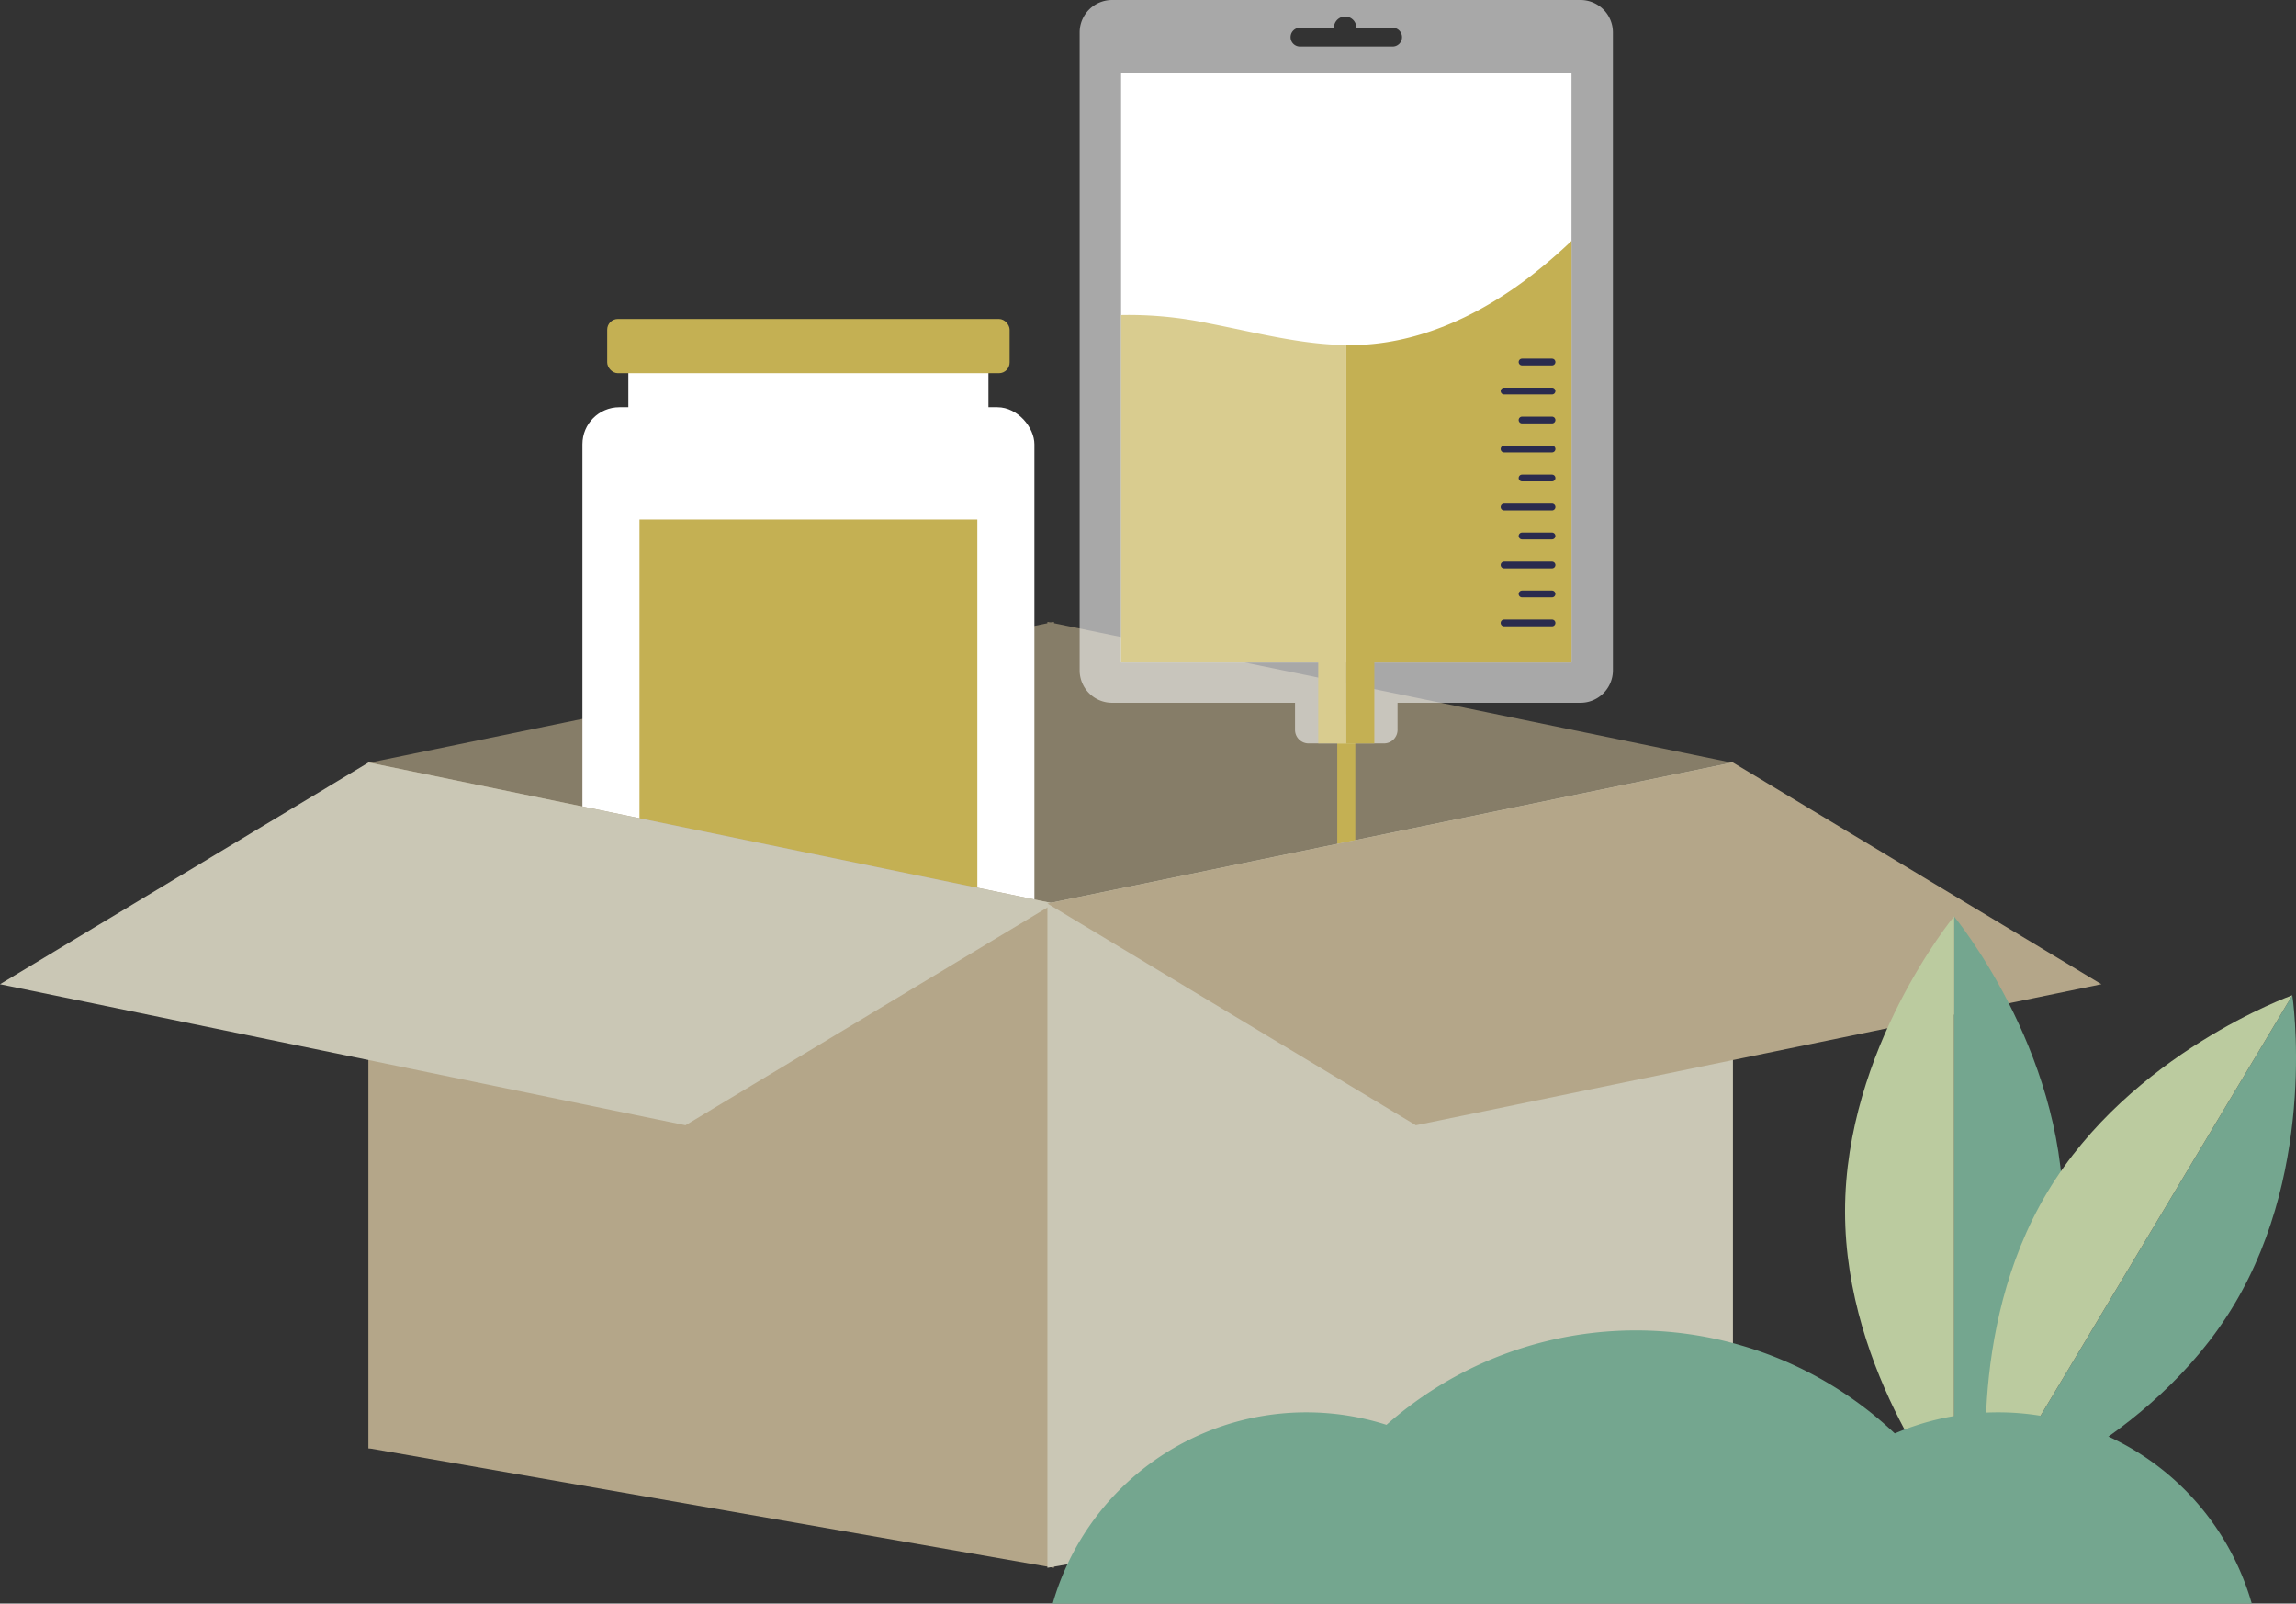
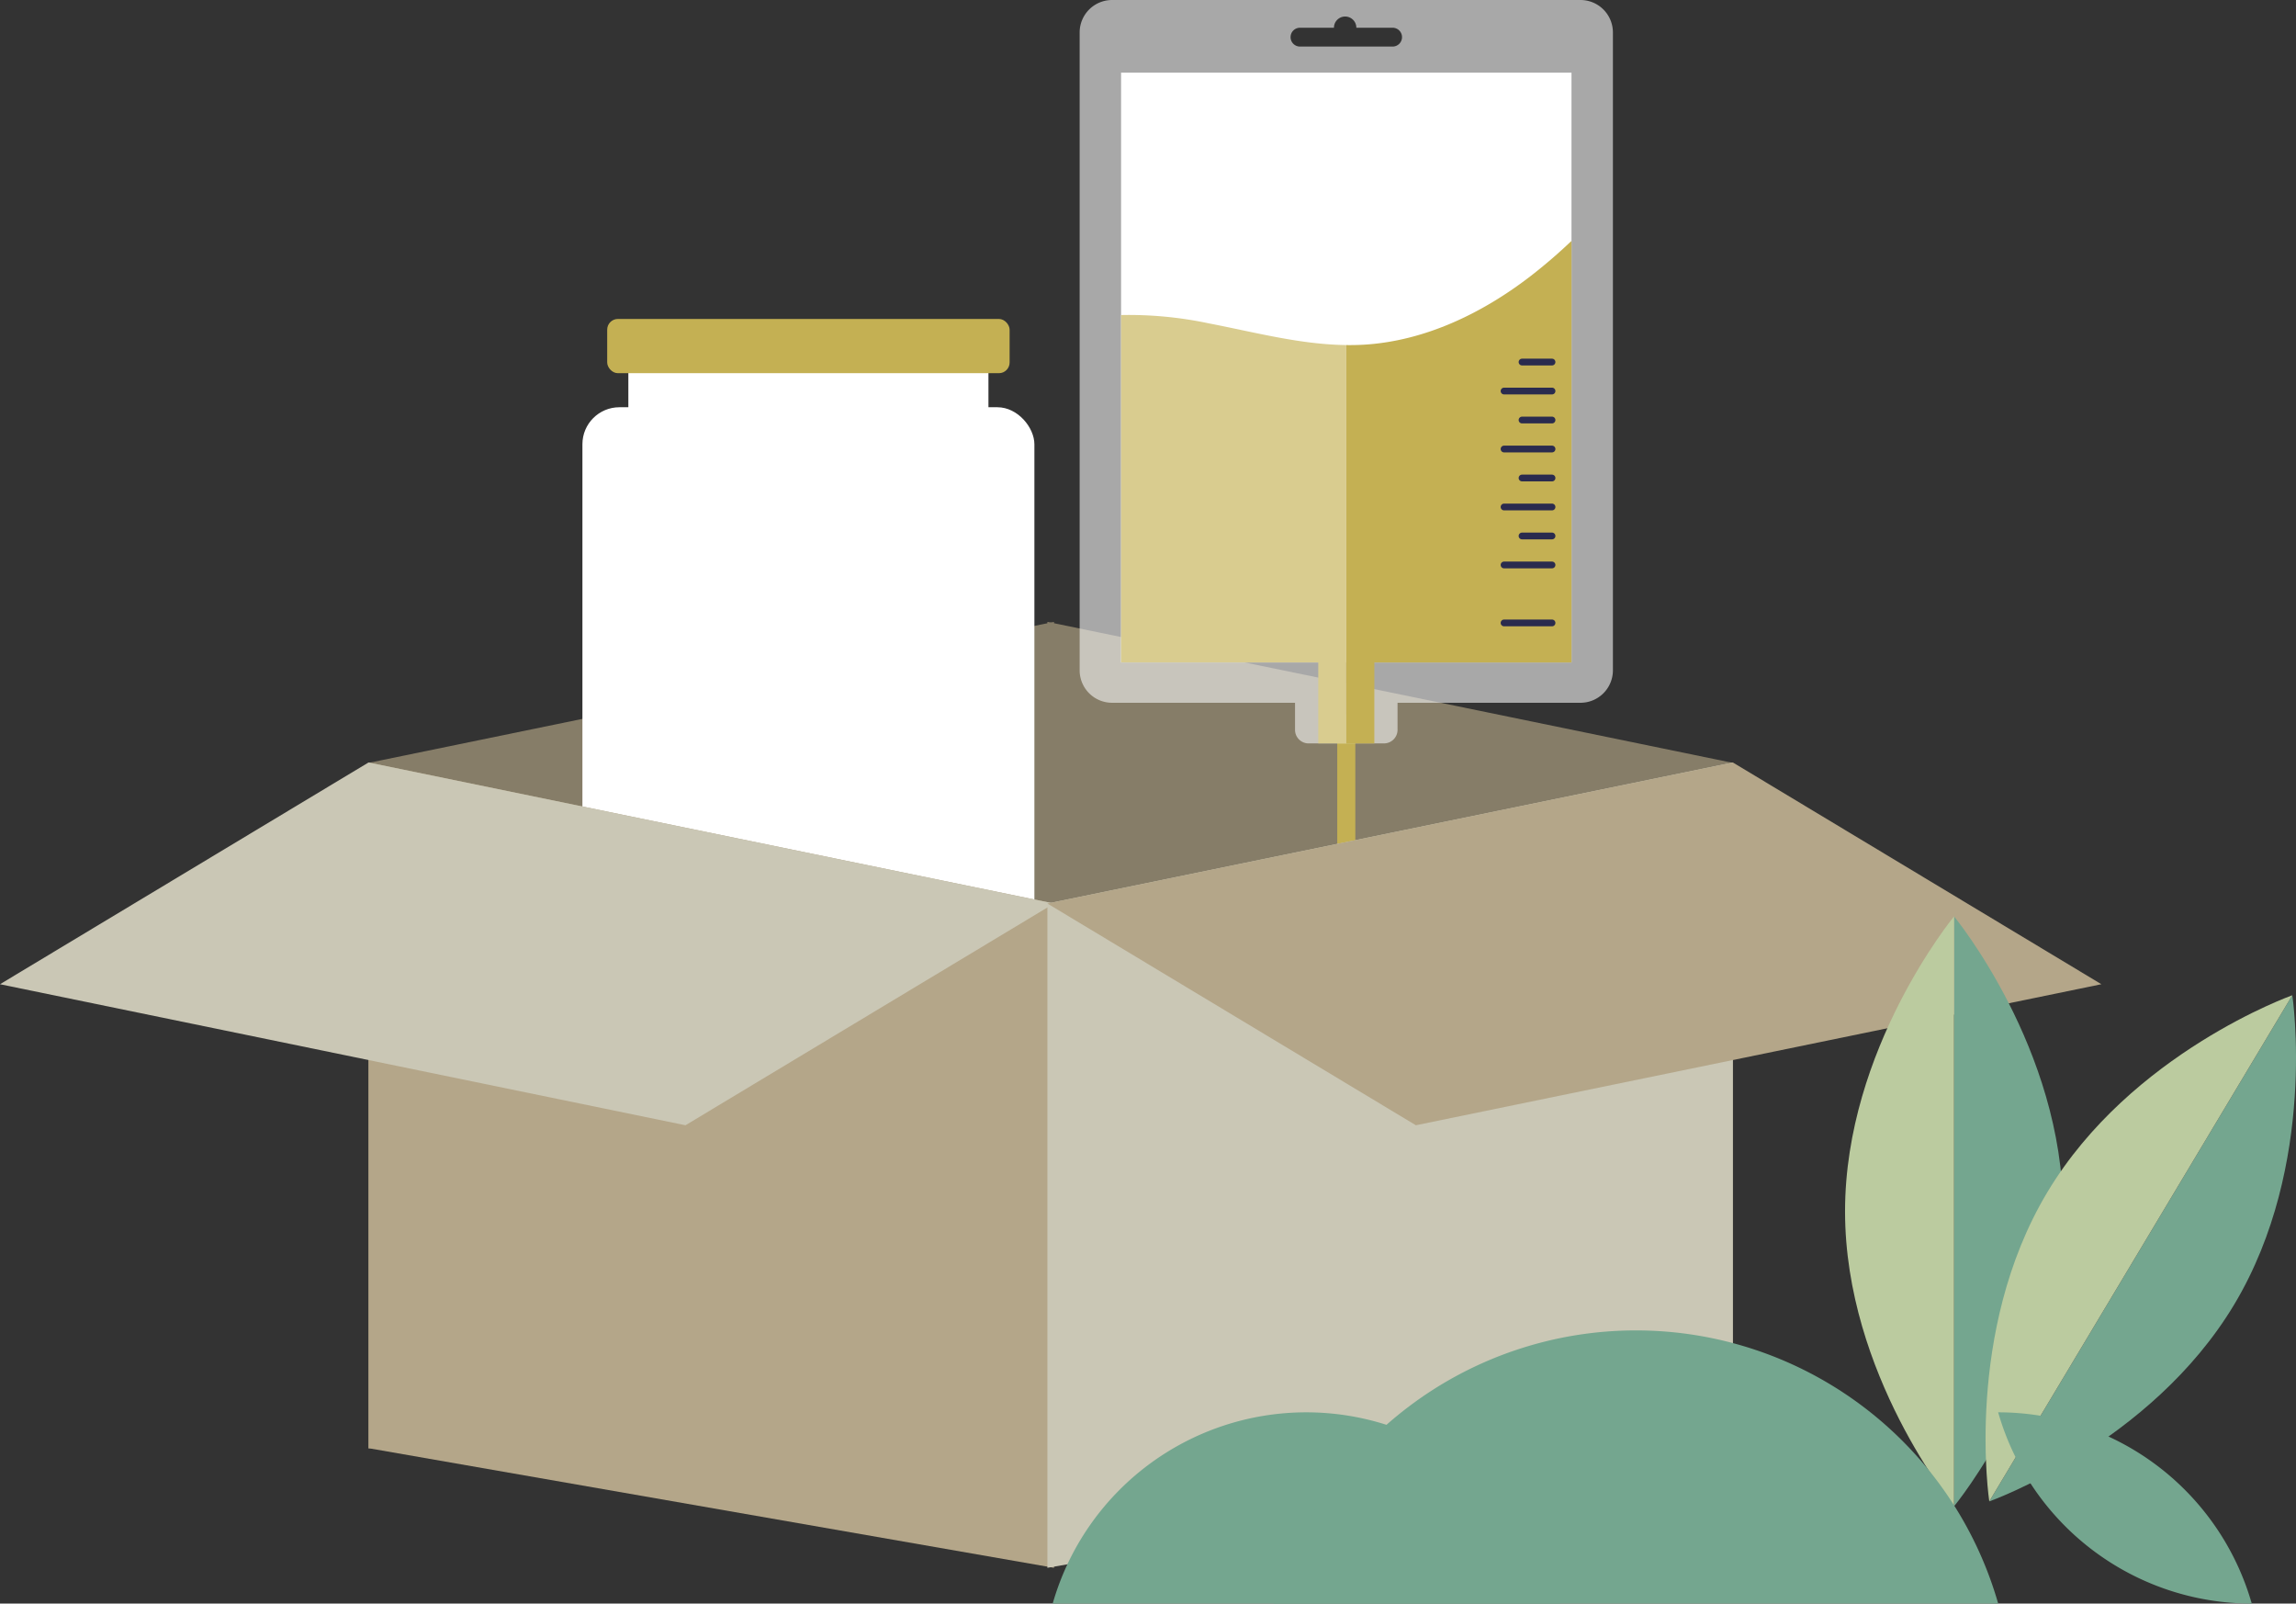
<svg xmlns="http://www.w3.org/2000/svg" width="457.742" height="319.602" viewBox="0 0 457.742 319.602">
  <rect x="0" y="0" width="457.742" height="319.602" fill="#333333" stroke="none" />
  <g id="liefergebiet" transform="translate(-8436.422 -2982)">
    <path id="Pfad_1136" data-name="Pfad 1136" d="M8749.853,3115.027l-136.663-28.107v136.663l136.663,28.108Z" transform="translate(32.047 19.021)" fill="#867d68" />
    <path id="Pfad_1137" data-name="Pfad 1137" d="M8498.611,3115.027l136.663-28.107v136.663l-136.663,28.108Z" transform="translate(11.275 19.021)" fill="#867d68" />
    <g id="Gruppe_850" data-name="Gruppe 850" transform="translate(8552.536 3045.569)">
      <rect id="Rechteck_500" data-name="Rechteck 500" width="71.79" height="101.022" transform="translate(9.158 4.795)" fill="#fff" />
      <rect id="Rechteck_501" data-name="Rechteck 501" width="90.107" height="127.304" rx="7.374" transform="translate(0 17.597)" fill="#fff" />
      <rect id="Rechteck_502" data-name="Rechteck 502" width="80.228" height="10.811" rx="2.135" transform="translate(4.94)" fill="#c4b053" />
-       <rect id="Rechteck_503" data-name="Rechteck 503" width="67.353" height="82.557" transform="translate(11.377 39.97)" fill="#c4b053" />
    </g>
    <path id="Pfad_1138" data-name="Pfad 1138" d="M8498.611,3247.31l136.663,23.84v-132.4l-136.663-28.108Z" transform="translate(11.275 23.323)" fill="#b4a689" />
    <path id="Pfad_1139" data-name="Pfad 1139" d="M8436.422,3154.839l136.663,28.108,73.464-44.193-136.663-28.108Z" transform="translate(0 23.323)" fill="#cac7b5" />
    <path id="Pfad_1140" data-name="Pfad 1140" d="M8663.633,3102.5v66.033a11.435,11.435,0,0,0,11.436,11.435h0a11.435,11.435,0,0,0,11.435-11.435v-26.5a11.015,11.015,0,0,1,11.015-11.014h0a11.014,11.014,0,0,1,11.014,11.014v27.767" transform="translate(41.192 21.847)" fill="none" stroke="#c4b053" stroke-miterlimit="10" stroke-width="3.603" />
    <g id="Gruppe_853" data-name="Gruppe 853" transform="translate(8651.668 2982)">
      <path id="Pfad_1141" data-name="Pfad 1141" d="M8718.48,2982H8625.1a6.468,6.468,0,0,0-6.469,6.468V3115.6a6.468,6.468,0,0,0,6.469,6.467h36.469v5.391a2.708,2.708,0,0,0,2.709,2.708H8679.3a2.708,2.708,0,0,0,2.709-2.708v-5.391h36.469a6.468,6.468,0,0,0,6.467-6.467V2988.468A6.468,6.468,0,0,0,8718.48,2982Zm-37.457,9.281h-18.463a1.877,1.877,0,1,1,0-3.754h6.77a2.232,2.232,0,0,1,4.465,0h7.229a1.877,1.877,0,0,1,0,3.754Z" transform="translate(-8618.633 -2982)" fill="#f2f2f2" opacity="0.61" />
      <rect id="Rechteck_504" data-name="Rechteck 504" width="89.798" height="117.554" transform="translate(8.258 14.476)" fill="#fff" />
      <g id="Gruppe_851" data-name="Gruppe 851" transform="translate(8.258 48.009)">
        <path id="Pfad_1142" data-name="Pfad 1142" d="M8643.191,3036.833a77.153,77.153,0,0,0-17.567-1.675V3104.4h39.312v16.137h5.588v-79.395C8661.338,3041.038,8652.259,3038.584,8643.191,3036.833Z" transform="translate(-8625.624 -3020.379)" fill="#d9cc8f" />
        <path id="Pfad_1143" data-name="Pfad 1143" d="M8700.424,3029.621c-9.6,7.407-21.022,12.941-33.127,13.7-1.224.076-2.444.1-3.664.086V3122.8h5.59v-16.137h39.309v-84.021A105.4,105.4,0,0,1,8700.424,3029.621Z" transform="translate(-8618.733 -3022.641)" fill="#c4b053" />
      </g>
      <g id="Gruppe_852" data-name="Gruppe 852" transform="translate(84.61 72.16)">
        <line id="Linie_141" data-name="Linie 141" x2="9.562" transform="translate(0 51.993)" fill="none" stroke="#2a2b4e" stroke-linecap="round" stroke-linejoin="round" stroke-width="1.351" />
-         <line id="Linie_142" data-name="Linie 142" x2="5.976" transform="translate(3.585 46.216)" fill="none" stroke="#2a2b4e" stroke-linecap="round" stroke-linejoin="round" stroke-width="1.351" />
        <line id="Linie_143" data-name="Linie 143" x2="9.562" transform="translate(0 40.439)" fill="none" stroke="#2a2b4e" stroke-linecap="round" stroke-linejoin="round" stroke-width="1.351" />
        <line id="Linie_144" data-name="Linie 144" x2="5.976" transform="translate(3.585 34.662)" fill="none" stroke="#2a2b4e" stroke-linecap="round" stroke-linejoin="round" stroke-width="1.351" />
        <line id="Linie_145" data-name="Linie 145" x2="9.562" transform="translate(0 28.885)" fill="none" stroke="#2a2b4e" stroke-linecap="round" stroke-linejoin="round" stroke-width="1.351" />
        <line id="Linie_146" data-name="Linie 146" x2="5.976" transform="translate(3.585 23.108)" fill="none" stroke="#2a2b4e" stroke-linecap="round" stroke-linejoin="round" stroke-width="1.351" />
        <line id="Linie_147" data-name="Linie 147" x2="9.562" transform="translate(0 17.331)" fill="none" stroke="#2a2b4e" stroke-linecap="round" stroke-linejoin="round" stroke-width="1.351" />
        <line id="Linie_148" data-name="Linie 148" x2="5.976" transform="translate(3.585 11.554)" fill="none" stroke="#2a2b4e" stroke-linecap="round" stroke-linejoin="round" stroke-width="1.351" />
        <line id="Linie_149" data-name="Linie 149" x2="9.562" transform="translate(0 5.777)" fill="none" stroke="#2a2b4e" stroke-linecap="round" stroke-linejoin="round" stroke-width="1.351" />
        <line id="Linie_150" data-name="Linie 150" x2="5.976" transform="translate(3.585)" fill="none" stroke="#2a2b4e" stroke-linecap="round" stroke-linejoin="round" stroke-width="1.351" />
      </g>
    </g>
    <path id="Pfad_1144" data-name="Pfad 1144" d="M8749.853,3247.31l-136.663,23.84v-132.4l136.663-28.108Z" transform="translate(32.047 23.323)" fill="#cac7b5" />
    <path id="Pfad_1145" data-name="Pfad 1145" d="M8823.316,3154.839l-136.663,28.108-73.464-44.193,136.663-28.108Z" transform="translate(32.047 23.323)" fill="#b4a689" />
    <g id="Gruppe_854" data-name="Gruppe 854" transform="translate(8804.26 3164.647)">
      <path id="Pfad_1146" data-name="Pfad 1146" d="M8787.934,3195.4c0,32.468-21.729,58.788-21.729,58.788V3136.616S8787.934,3162.936,8787.934,3195.4Z" transform="translate(-8744.473 -3136.616)" fill="#74a68f" />
      <path id="Pfad_1147" data-name="Pfad 1147" d="M8769.539,3136.616v117.576s-21.731-26.32-21.731-58.788S8769.539,3136.616,8769.539,3136.616Z" transform="translate(-8747.808 -3136.616)" fill="#bbcb9f" />
    </g>
    <g id="Gruppe_855" data-name="Gruppe 855" transform="translate(8832.273 3180.364)">
      <path id="Pfad_1148" data-name="Pfad 1148" d="M8821,3211.521c-16.681,27.855-48.847,39.272-48.847,39.272l60.409-100.872S8837.678,3183.666,8821,3211.521Z" transform="translate(-8771.408 -3149.921)" fill="#74a68f" />
      <path id="Pfad_1149" data-name="Pfad 1149" d="M8832.672,3149.921l-60.409,100.872s-5.12-33.746,11.562-61.6S8832.672,3149.921,8832.672,3149.921Z" transform="translate(-8771.521 -3149.921)" fill="#bbcb9f" />
    </g>
    <g id="Gruppe_856" data-name="Gruppe 856" transform="translate(8646.292 3247.157)">
-       <path id="Pfad_1150" data-name="Pfad 1150" d="M8781.408,3220.285a52.6,52.6,0,0,1,50.559,38.117H8730.848A52.6,52.6,0,0,1,8781.408,3220.285Z" transform="translate(-8592.914 -3203.957)" fill="#74a68f" />
+       <path id="Pfad_1150" data-name="Pfad 1150" d="M8781.408,3220.285a52.6,52.6,0,0,1,50.559,38.117A52.6,52.6,0,0,1,8781.408,3220.285Z" transform="translate(-8592.914 -3203.957)" fill="#74a68f" />
      <path id="Pfad_1151" data-name="Pfad 1151" d="M8664.642,3220.285a52.6,52.6,0,0,1,50.56,38.117H8614.083A52.6,52.6,0,0,1,8664.642,3220.285Z" transform="translate(-8614.083 -3203.957)" fill="#74a68f" />
      <path id="Pfad_1152" data-name="Pfad 1152" d="M8723.6,3206.463a75.129,75.129,0,0,1,72.219,54.445H8651.378A75.127,75.127,0,0,1,8723.6,3206.463Z" transform="translate(-8607.321 -3206.463)" fill="#74a68f" />
    </g>
  </g>
</svg>